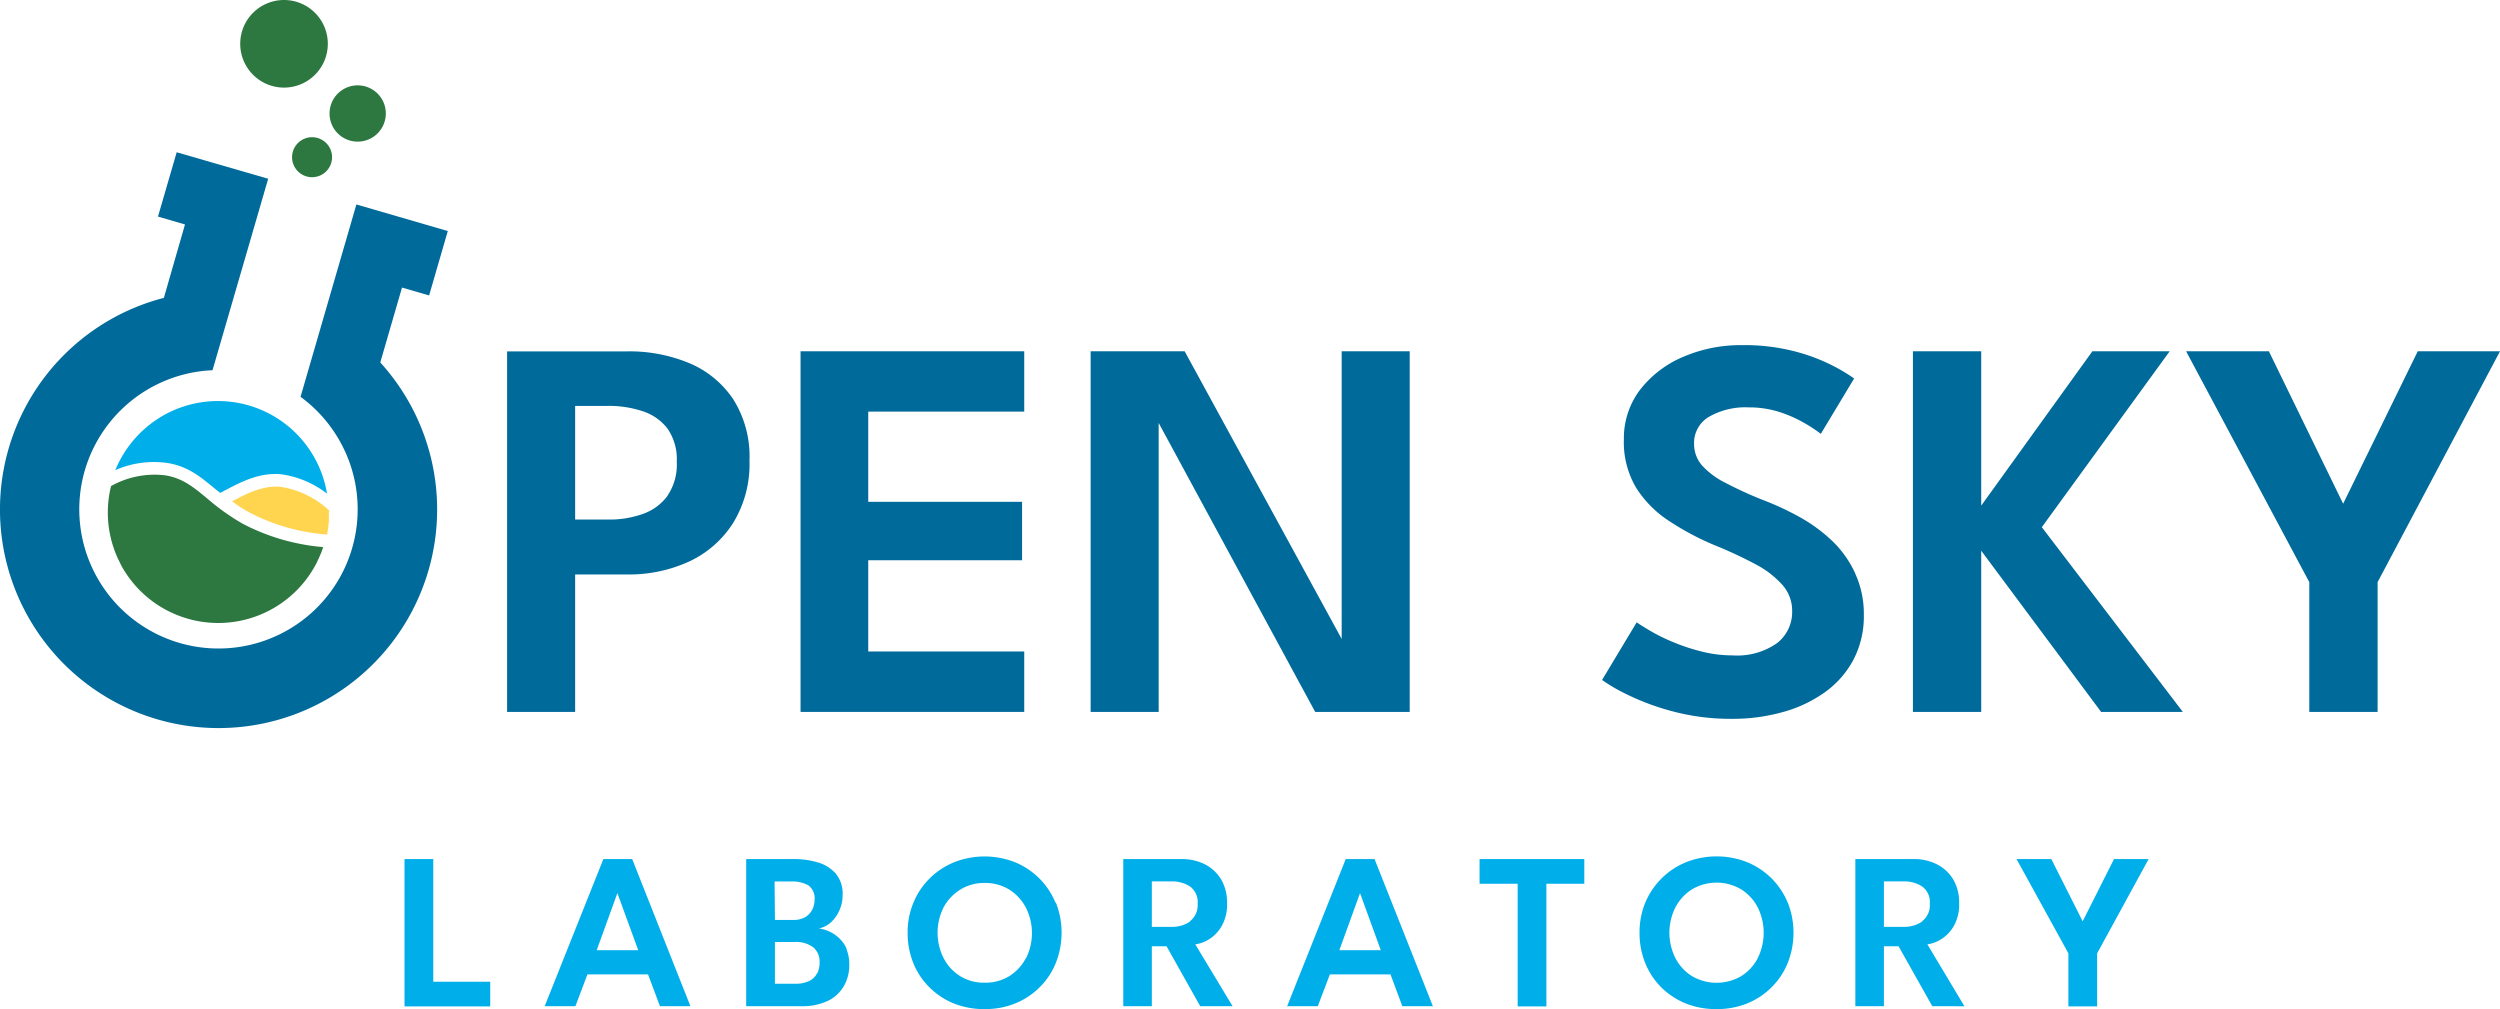
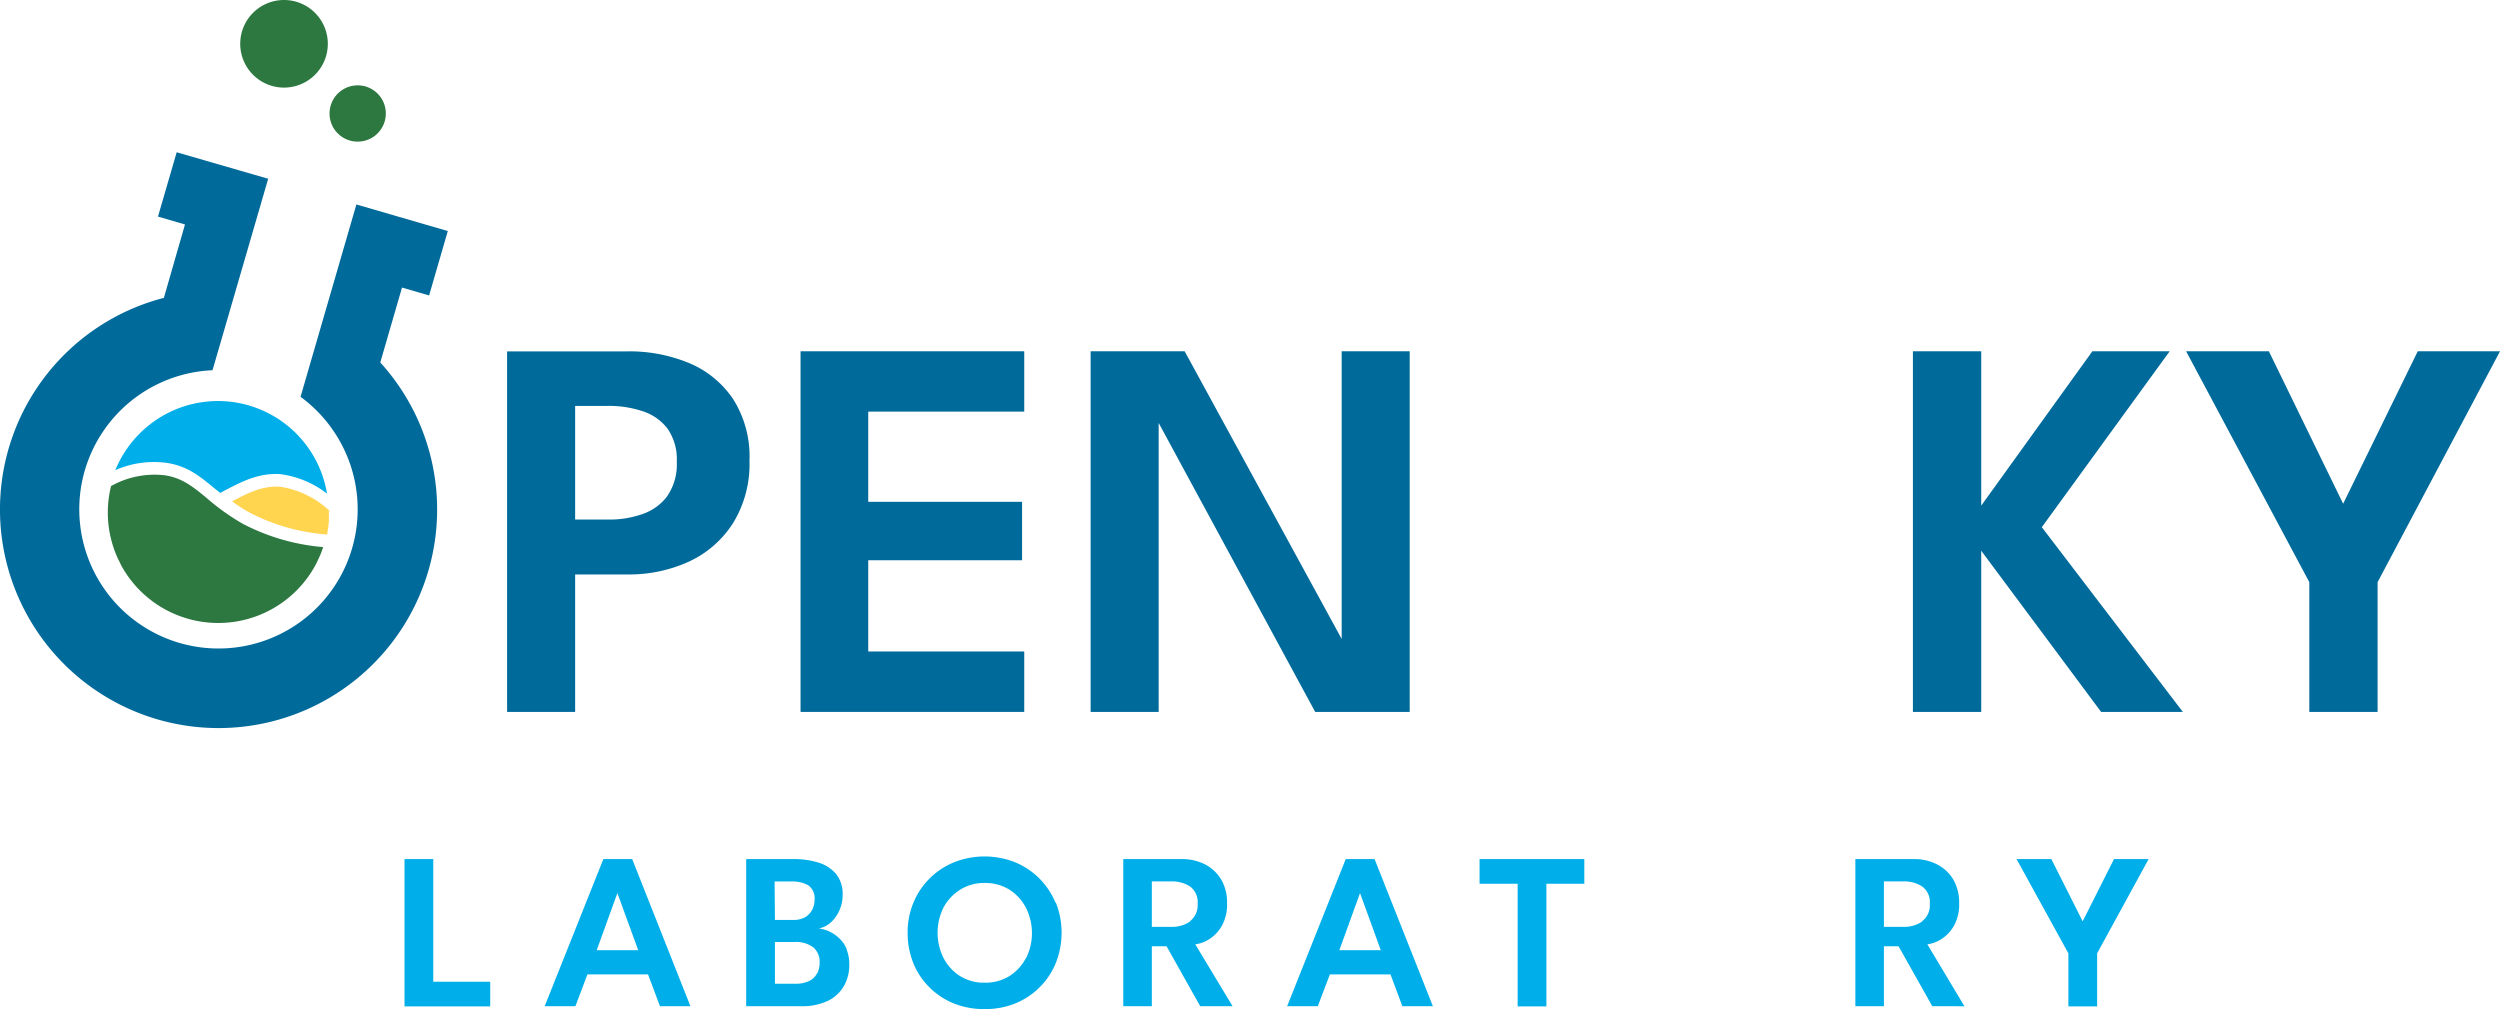
<svg xmlns="http://www.w3.org/2000/svg" id="Layer_1" data-name="Layer 1" viewBox="0 0 288.8 116.56">
  <defs>
    <style>.cls-1{fill:#00afe9;}.cls-2{fill:#2c7840;}.cls-3{fill:#006a9b;}.cls-4{fill:#ffd44f;}</style>
  </defs>
  <title>logo</title>
  <path class="cls-1" d="M42.89,61.29A11.12,11.12,0,0,0,37.41,59c-2.46-.16-4.46.88-6.58,2l-.32.17-.68-.54c-1.65-1.36-3.07-2.54-5.44-2.92a11.13,11.13,0,0,0-6,.83,12.87,12.87,0,0,1,4.63-5.74,12.77,12.77,0,0,1,19.83,8.47" transform="translate(-5.07 -4.23)" />
  <path class="cls-1" d="M19.06,69.5c-.1-.18-.19-.37-.27-.55.09.18.17.37.27.55" transform="translate(-5.07 -4.23)" />
  <path class="cls-1" d="M18,66.75l-.09-.31.09.31" transform="translate(-5.07 -4.23)" />
  <path class="cls-1" d="M18.55,68.45c-.14-.33-.27-.67-.38-1a8.89,8.89,0,0,0,.38,1" transform="translate(-5.07 -4.23)" />
  <path class="cls-1" d="M18.17,67.43c-.08-.22-.14-.45-.2-.68.06.23.12.46.2.68" transform="translate(-5.07 -4.23)" />
  <path class="cls-2" d="M37.88,14.35a5.06,5.06,0,1,0-5.06-5.06,5.06,5.06,0,0,0,5.06,5.06" transform="translate(-5.07 -4.23)" />
  <path class="cls-2" d="M46.38,20.59a3.25,3.25,0,1,0-3.24-3.25,3.24,3.24,0,0,0,3.24,3.25" transform="translate(-5.07 -4.23)" />
-   <path class="cls-2" d="M43.43,22.39a2.31,2.31,0,1,0-2.31,2.31,2.31,2.31,0,0,0,2.31-2.31" transform="translate(-5.07 -4.23)" />
  <path class="cls-3" d="M89.75,50.32a11.39,11.39,0,0,0-5.08-4.15,18,18,0,0,0-7.16-1.35H63.65V86.47h7.86V70.59h6a16.59,16.59,0,0,0,7.16-1.49,12,12,0,0,0,5.08-4.44,13,13,0,0,0,1.9-7.22,12.35,12.35,0,0,0-1.9-7.12M82.18,61.51a6,6,0,0,1-2.85,2.09,11.54,11.54,0,0,1-4,.65H71.51V51.12h3.82a12.3,12.3,0,0,1,4,.62,5.91,5.91,0,0,1,2.85,2,6.21,6.21,0,0,1,1.07,3.86,6.38,6.38,0,0,1-1.07,3.89" transform="translate(-5.07 -4.23)" />
  <polygon class="cls-3" points="118.32 75.26 100.3 75.26 100.3 64.72 118.07 64.72 118.07 57.97 100.3 57.97 100.3 47.55 118.32 47.55 118.32 40.58 92.48 40.58 92.48 82.24 118.32 82.24 118.32 75.26" />
  <polygon class="cls-3" points="133.85 48.86 151.93 82.24 162.85 82.24 162.85 40.58 154.99 40.58 154.99 73.81 136.85 40.58 125.99 40.58 125.99 82.24 133.85 82.24 133.85 48.86" />
-   <path class="cls-3" d="M219.37,70.44a12.14,12.14,0,0,0-2.58-3.66,18.25,18.25,0,0,0-3.7-2.75A32.6,32.6,0,0,0,208.75,62a46.31,46.31,0,0,1-4.37-2,9.12,9.12,0,0,1-2.69-2,3.76,3.76,0,0,1-.92-2.48,3.49,3.49,0,0,1,1.72-3.14,8.47,8.47,0,0,1,4.59-1.09,11.51,11.51,0,0,1,3.69.58,15.05,15.05,0,0,1,2.92,1.33,16.42,16.42,0,0,1,1.72,1.15l3.85-6.4a20.53,20.53,0,0,0-2-1.23,21.26,21.26,0,0,0-4.45-1.79,23.18,23.18,0,0,0-6.55-.83,16.77,16.77,0,0,0-6.74,1.35,12.37,12.37,0,0,0-5,3.82A9.27,9.27,0,0,0,192.66,55a10.29,10.29,0,0,0,1.45,5.63A12.7,12.7,0,0,0,198,64.49a31.55,31.55,0,0,0,5.16,2.73,49,49,0,0,1,4.78,2.23A10.91,10.91,0,0,1,211,71.83a4.5,4.5,0,0,1,1.1,3,4.55,4.55,0,0,1-1.74,3.69,8,8,0,0,1-5.14,1.42,14.47,14.47,0,0,1-3.71-.48,22.53,22.53,0,0,1-3.34-1.13,20.7,20.7,0,0,1-2.59-1.3c-.71-.42-1.18-.72-1.44-.91l-4,6.66a19.56,19.56,0,0,0,2.37,1.42,28.33,28.33,0,0,0,5.29,2.07,26.07,26.07,0,0,0,7.37,1,21.38,21.38,0,0,0,5.77-.76,15.31,15.31,0,0,0,4.88-2.27,10.93,10.93,0,0,0,3.34-3.76,10.82,10.82,0,0,0,1.22-5.24,11.12,11.12,0,0,0-1-4.76" transform="translate(-5.07 -4.23)" />
  <polygon class="cls-3" points="250.64 40.58 241.71 40.58 228.87 58.41 228.87 40.58 220.98 40.58 220.98 82.24 228.87 82.24 228.87 63.62 242.72 82.24 252.16 82.24 235.87 60.9 250.64 40.58" />
  <polygon class="cls-3" points="279.3 40.58 270.68 58.19 262.1 40.58 252.54 40.58 266.77 67.25 266.77 82.24 274.66 82.24 274.66 67.25 288.8 40.58 279.3 40.58" />
  <polygon class="cls-1" points="50.05 99.24 46.73 99.24 46.73 116.26 56.63 116.26 56.63 113.41 50.05 113.41 50.05 99.24" />
  <path class="cls-1" d="M78.1,103.47H74.77l-6.78,17h3.55l1.39-3.68h7l1.38,3.68h3.52ZM74,114l2.39-6.6h0l2.41,6.6Z" transform="translate(-5.07 -4.23)" />
  <path class="cls-1" d="M102.89,113.88a3.66,3.66,0,0,0-.86-1.25,4.14,4.14,0,0,0-1.15-.79,4,4,0,0,0-1.22-.35,3,3,0,0,0,1.34-.66,4.08,4.08,0,0,0,1-1.35,4.21,4.21,0,0,0,.41-1.87,3.63,3.63,0,0,0-.79-2.46,4.35,4.35,0,0,0-2.06-1.29,9.44,9.44,0,0,0-2.76-.39H91.27v17h6.41a6.89,6.89,0,0,0,3-.61,4.27,4.27,0,0,0,1.87-1.71,4.86,4.86,0,0,0,.63-2.5,4.72,4.72,0,0,0-.33-1.79m-8.3-7.8h1.89a3.79,3.79,0,0,1,2,.44,1.84,1.84,0,0,1,.73,1.67,2.59,2.59,0,0,1-.28,1.17,2.23,2.23,0,0,1-.82.85,2.67,2.67,0,0,1-1.37.31H94.59Zm4.9,10.61a1.9,1.9,0,0,1-.88.87,3.48,3.48,0,0,1-1.61.33H94.59v-4.82H96.9a3.29,3.29,0,0,1,2.11.61,2.13,2.13,0,0,1,.74,1.74,3,3,0,0,1-.26,1.27" transform="translate(-5.07 -4.23)" />
  <path class="cls-1" d="M127,108.51a8.54,8.54,0,0,0-1.87-2.81,8.63,8.63,0,0,0-2.82-1.87,9.58,9.58,0,0,0-7,0,8.61,8.61,0,0,0-2.84,1.87,8.41,8.41,0,0,0-1.88,2.81,8.8,8.8,0,0,0-.67,3.45,9.21,9.21,0,0,0,.64,3.48,8.31,8.31,0,0,0,1.84,2.81,8.51,8.51,0,0,0,2.81,1.88,9.32,9.32,0,0,0,3.61.67,9.19,9.19,0,0,0,3.57-.67,8.51,8.51,0,0,0,2.81-1.88,8.33,8.33,0,0,0,1.85-2.81,9.49,9.49,0,0,0,0-6.93m-3.47,6.4a5.4,5.4,0,0,1-1.91,2.08,5.29,5.29,0,0,1-2.84.76A5.19,5.19,0,0,1,116,117a5.35,5.35,0,0,1-1.92-2.08,6.52,6.52,0,0,1,0-5.88A5.42,5.42,0,0,1,116,107a5.19,5.19,0,0,1,2.83-.77,5.3,5.3,0,0,1,2.84.77,5.47,5.47,0,0,1,1.91,2.08,6.52,6.52,0,0,1,0,5.88" transform="translate(-5.07 -4.23)" />
  <path class="cls-1" d="M143.15,113.32a4,4,0,0,0,1.6-.59,4.34,4.34,0,0,0,1.46-1.54,5,5,0,0,0,.61-2.62,5.23,5.23,0,0,0-.69-2.76,4.7,4.7,0,0,0-1.88-1.74,5.83,5.83,0,0,0-2.67-.6h-6.75v17h3.3v-6.93h1.7l3.89,6.93h3.74Zm-.61-2.63a3.68,3.68,0,0,1-2.15.61h-2.26v-5.25h2.29a3.78,3.78,0,0,1,2.13.59,2.24,2.24,0,0,1,.87,2,2.3,2.3,0,0,1-.88,2" transform="translate(-5.07 -4.23)" />
  <path class="cls-1" d="M163.86,103.47h-3.33l-6.77,17h3.54l1.4-3.68h7l1.37,3.68h3.53ZM159.79,114l2.39-6.6h0l2.4,6.6Z" transform="translate(-5.07 -4.23)" />
  <polygon class="cls-1" points="170.92 102.09 175.32 102.09 175.32 116.26 178.64 116.26 178.64 102.09 183.02 102.09 183.02 99.24 170.92 99.24 170.92 102.09" />
-   <path class="cls-1" d="M211.59,108.51a8.54,8.54,0,0,0-1.87-2.81,8.63,8.63,0,0,0-2.82-1.87,9.61,9.61,0,0,0-7.05,0,8.64,8.64,0,0,0-4.72,4.68,9,9,0,0,0-.66,3.45,9.21,9.21,0,0,0,.64,3.48,8.43,8.43,0,0,0,1.83,2.81,8.66,8.66,0,0,0,2.82,1.88,9.32,9.32,0,0,0,3.61.67,9.19,9.19,0,0,0,3.57-.67,8.51,8.51,0,0,0,2.81-1.88,8.33,8.33,0,0,0,1.85-2.81,9.49,9.49,0,0,0,0-6.93m-3.47,6.4A5.35,5.35,0,0,1,206.2,117a5.65,5.65,0,0,1-5.66,0,5.35,5.35,0,0,1-1.92-2.08,6.52,6.52,0,0,1,0-5.88,5.42,5.42,0,0,1,1.92-2.08,5.59,5.59,0,0,1,5.66,0,5.42,5.42,0,0,1,1.92,2.08,6.61,6.61,0,0,1,0,5.88" transform="translate(-5.07 -4.23)" />
  <path class="cls-1" d="M227.72,113.32a4,4,0,0,0,1.59-.59,4.28,4.28,0,0,0,1.47-1.54,5,5,0,0,0,.61-2.62,5.23,5.23,0,0,0-.69-2.76,4.66,4.66,0,0,0-1.89-1.74,5.78,5.78,0,0,0-2.66-.6H219.4v17h3.3v-6.93h1.69l3.9,6.93H232Zm-.61-2.63a3.68,3.68,0,0,1-2.15.61H222.7v-5.25H225a3.72,3.72,0,0,1,2.12.59,2.22,2.22,0,0,1,.88,2,2.28,2.28,0,0,1-.88,2" transform="translate(-5.07 -4.23)" />
  <polygon class="cls-1" points="240.59 106.43 236.97 99.24 232.95 99.24 238.94 110.13 238.94 116.26 242.26 116.26 242.26 110.13 248.21 99.24 244.21 99.24 240.59 106.43" />
  <path class="cls-3" d="M49,46.1l2.51-8.65,3.13.91,2.16-7.44L46.24,27.85,39.79,50.07A16.17,16.17,0,0,1,45.57,58,16.08,16.08,0,1,1,29.62,47l6.43-22.12L25.48,21.82l-2.16,7.43,3.12.91L24,38.64A25.25,25.25,0,1,0,49,46.1" transform="translate(-5.07 -4.23)" />
  <path class="cls-4" d="M43.06,63.28c0,.17,0,.34,0,.5s0,.48,0,.72S43,64.84,43,65s-.07.53-.12.78a1.42,1.42,0,0,1,0,.2,23,23,0,0,1-9-2.55,16.71,16.71,0,0,1-2-1.29c1.9-1,3.58-1.82,5.54-1.68a10.63,10.63,0,0,1,5.75,2.81" transform="translate(-5.07 -4.23)" />
  <path class="cls-2" d="M42.41,67.4h0c-.08.22-.14.44-.22.64s-.23.55-.36.82q-.06.12-.12.27a12.77,12.77,0,0,1-22.66.37c-.09-.19-.17-.37-.27-.56s-.16-.33-.23-.5a12.71,12.71,0,0,1-.65-8.06,10.28,10.28,0,0,1,6.25-1.24c2,.32,3.22,1.33,4.77,2.6a26,26,0,0,0,4.2,3,24.37,24.37,0,0,0,9.29,2.69" transform="translate(-5.07 -4.23)" />
</svg>